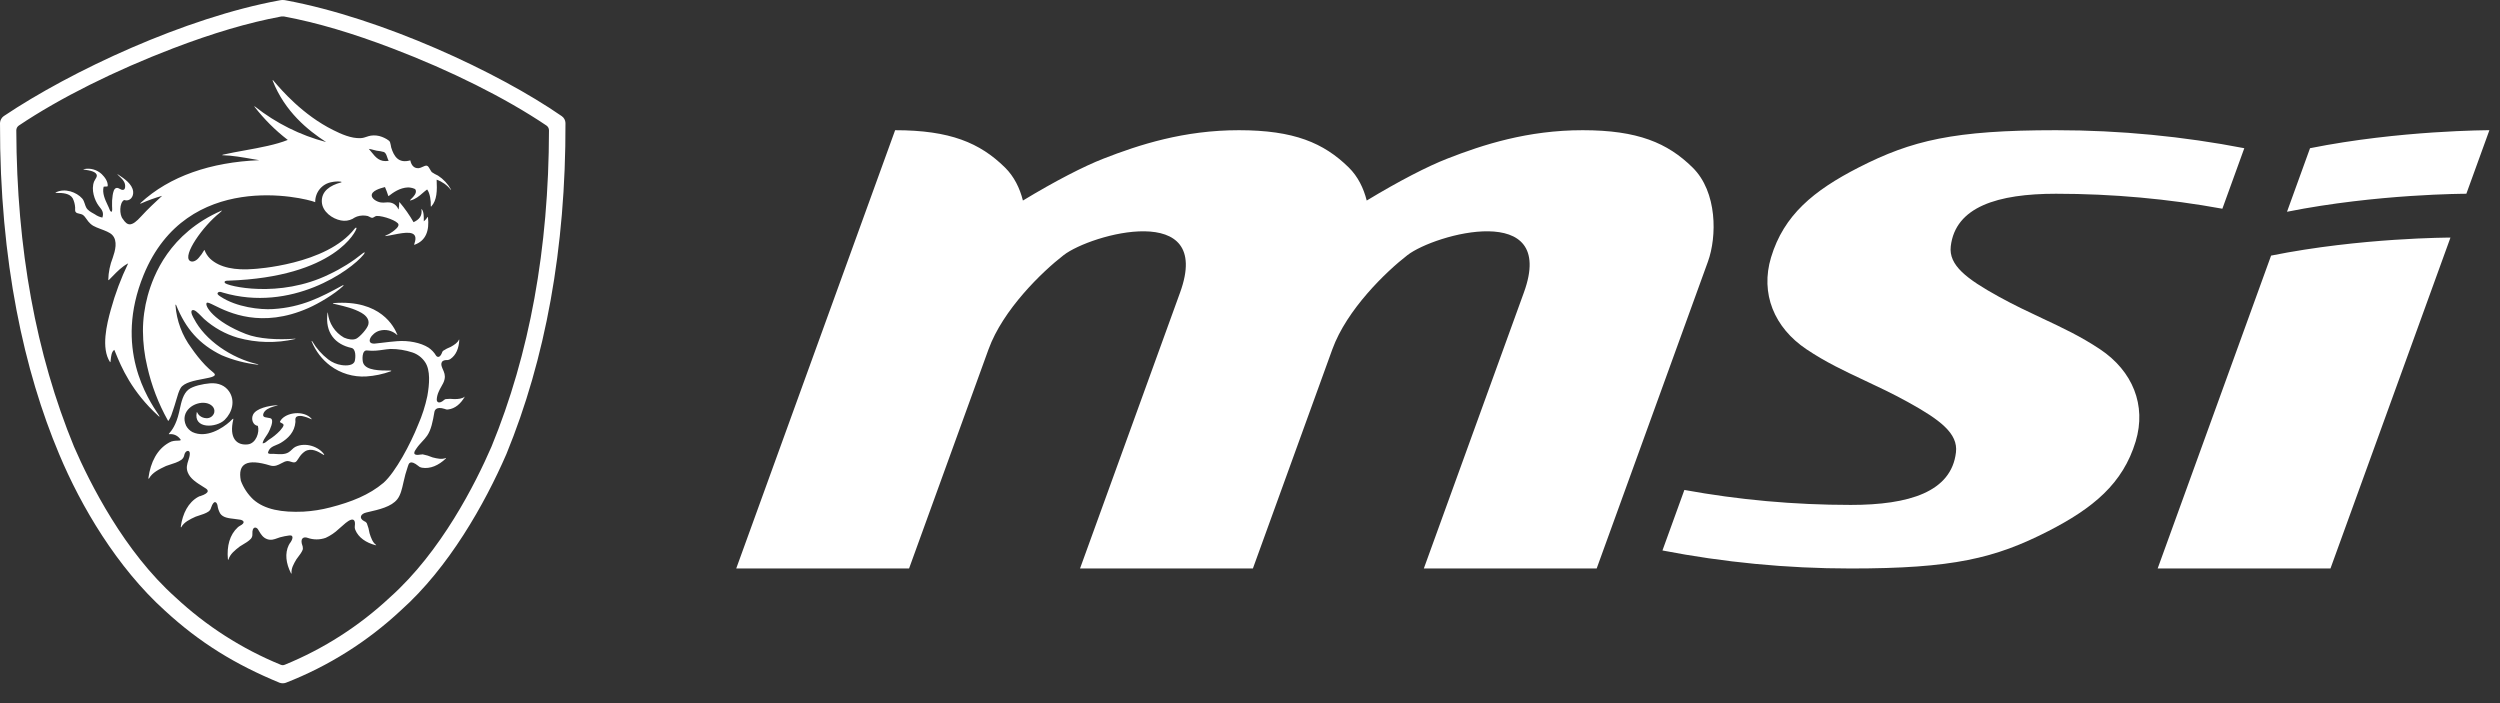
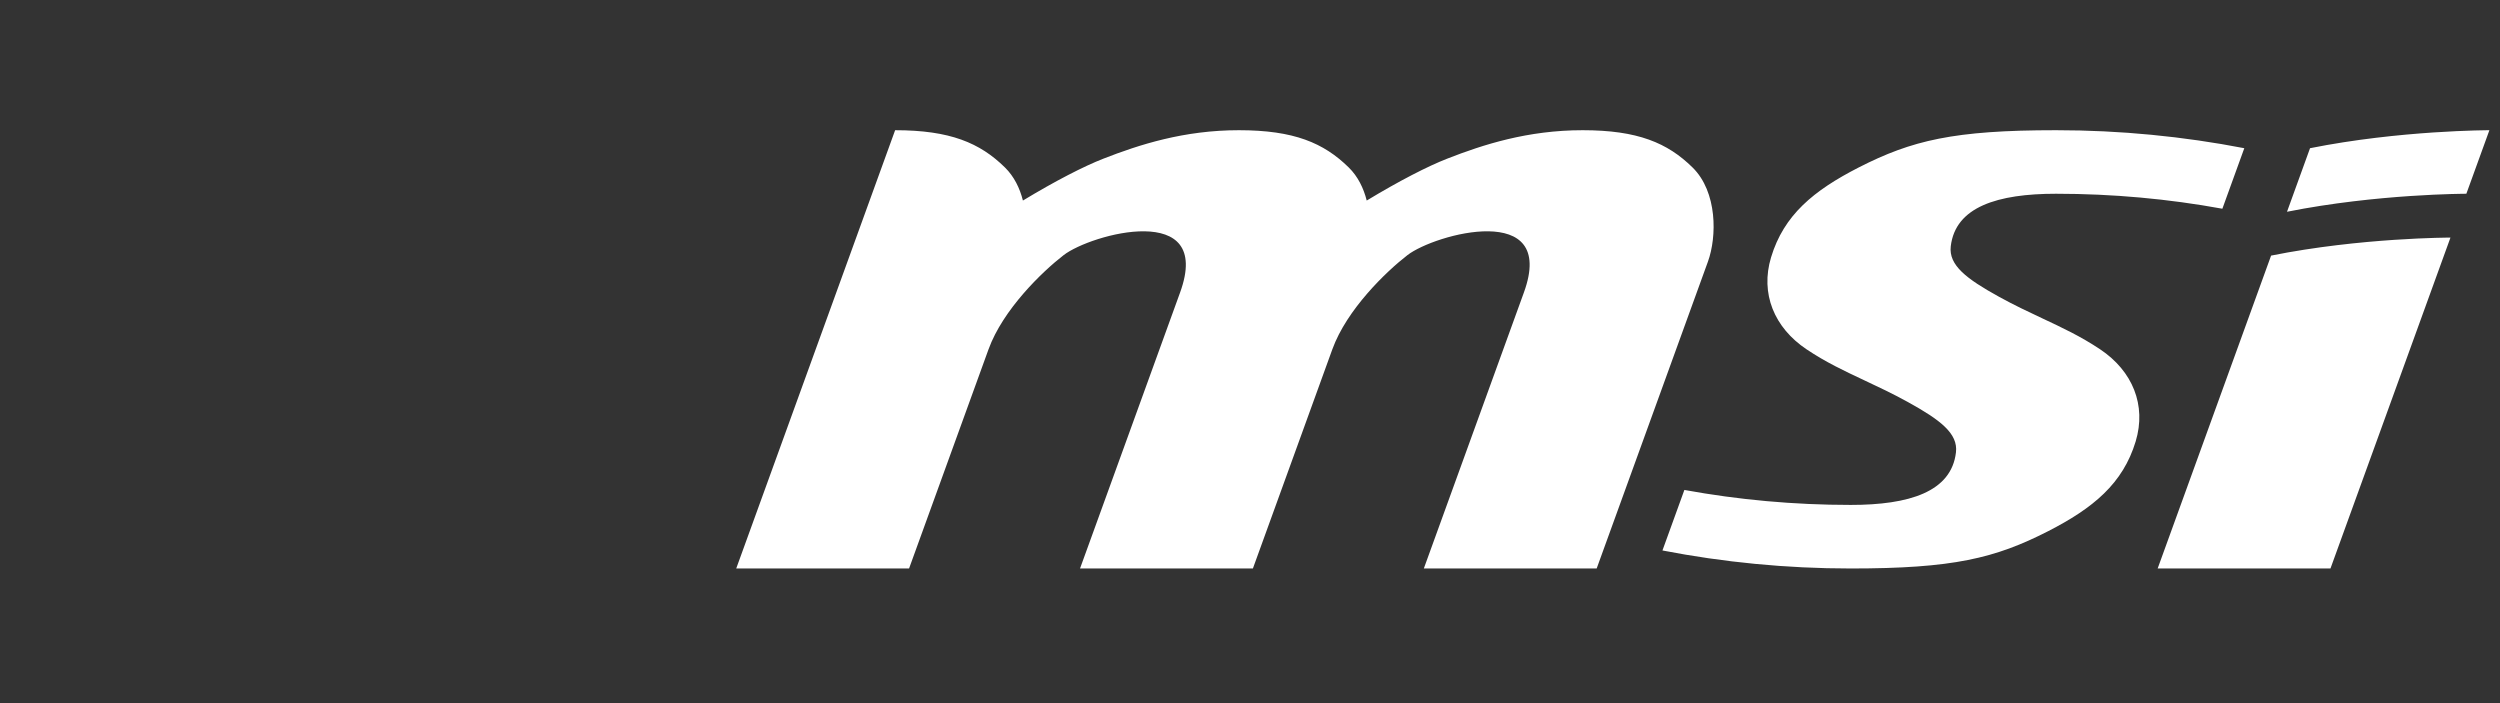
<svg xmlns="http://www.w3.org/2000/svg" width="96" height="27" viewBox="0 0 96 27" fill="none">
  <rect x="0" y="0" width="96" height="27" fill="#333333" stroke="none" />
  <path fill-rule="evenodd" clip-rule="evenodd" d="M65.584 10.048L61.312 21.83H54.675L58.519 11.227C59.801 7.693 55.097 8.985 54.046 9.797C53.22 10.435 51.715 11.888 51.162 13.413L48.111 21.83H48.11H41.473L45.317 11.228C46.598 7.693 41.895 8.985 40.844 9.797C40.018 10.435 38.512 11.889 37.959 13.415L34.908 21.83H28.271L34.373 5C36.486 5 37.63 5.487 38.59 6.431C38.941 6.776 39.16 7.224 39.28 7.701C40.525 6.947 41.626 6.383 42.367 6.094C43.747 5.555 45.461 4.999 47.575 5C49.688 5 50.831 5.487 51.792 6.431C52.143 6.776 52.362 7.224 52.482 7.701C53.728 6.947 54.828 6.383 55.569 6.094C56.948 5.554 58.664 4.999 60.777 5C62.89 5 64.034 5.487 64.994 6.431C65.953 7.372 65.931 9.093 65.584 10.048ZM89.49 21.83L94.098 9.123C94.098 9.123 90.654 9.123 87.21 9.815L82.854 21.83H89.49ZM88.705 5.691L87.821 8.132C91.286 7.44 94.708 7.44 94.708 7.44L95.593 5C95.593 5 92.149 5 88.705 5.691ZM63.838 21.138C66.178 21.591 68.595 21.83 71.068 21.83H71.069C74.995 21.83 76.608 21.44 78.644 20.4C80.379 19.512 81.52 18.571 82.01 16.95C82.429 15.56 81.893 14.249 80.647 13.415C79.909 12.921 79.185 12.581 78.419 12.222L78.419 12.222C77.892 11.975 77.346 11.718 76.762 11.396C75.509 10.705 74.826 10.184 74.909 9.46C75.086 7.94 76.711 7.44 78.95 7.44C81.131 7.44 83.267 7.637 85.339 8.015L86.181 5.691C83.841 5.239 81.423 5 78.95 5C75.024 5 73.412 5.391 71.375 6.43C69.64 7.318 68.499 8.259 68.009 9.881C67.59 11.27 68.126 12.581 69.373 13.415C70.11 13.909 70.834 14.249 71.6 14.609C72.127 14.856 72.673 15.113 73.257 15.435C74.51 16.126 75.194 16.646 75.109 17.37C74.933 18.891 73.307 19.389 71.069 19.389H71.068C68.888 19.389 66.752 19.192 64.68 18.814L63.838 21.138Z" fill="white" />
-   <path fill-rule="evenodd" clip-rule="evenodd" d="M10.977 0.013C14.674 0.698 19.133 2.772 21.572 4.46C21.614 4.489 21.649 4.528 21.674 4.574C21.699 4.619 21.712 4.669 21.714 4.721C21.729 9.549 20.938 13.797 19.448 17.431C18.613 19.353 17.235 21.796 15.392 23.44C14.109 24.638 12.611 25.581 10.977 26.218C10.899 26.245 10.815 26.245 10.738 26.218C9.04 25.519 7.671 24.683 6.323 23.44C4.502 21.793 3.114 19.458 2.268 17.431C0.943 14.282 -0.014 10.068 0 4.721C0.003 4.67 0.017 4.619 0.042 4.574C0.066 4.529 0.101 4.49 0.142 4.46C2.737 2.717 7.122 0.674 10.738 0.013C10.816 -0.004 10.898 -0.004 10.977 0.013ZM14.972 22.94C16.944 21.183 18.262 18.56 18.874 17.149C20.334 13.596 21.073 9.558 21.081 5.006C21.081 4.97 21.073 4.934 21.056 4.902C21.04 4.87 21.015 4.843 20.986 4.822C19.401 3.754 17.291 2.706 15.067 1.858C13.529 1.272 12.187 0.872 10.898 0.631C10.883 0.629 10.868 0.629 10.854 0.631C10.839 0.629 10.825 0.629 10.81 0.631C9.519 0.872 8.178 1.272 6.641 1.858C4.416 2.71 2.306 3.758 0.722 4.822C0.692 4.843 0.668 4.87 0.651 4.902C0.635 4.934 0.626 4.97 0.626 5.006C0.642 9.558 1.38 13.596 2.841 17.149C3.453 18.56 4.772 21.183 6.742 22.94C7.921 24.04 9.289 24.916 10.779 25.526C10.804 25.536 10.831 25.542 10.858 25.543C10.884 25.542 10.911 25.536 10.936 25.526C12.426 24.917 13.794 24.04 14.972 22.94ZM6.099 15.942L6.118 15.971C6.137 15.997 6.126 16.006 6.097 15.986C5.047 15.034 4.657 14.085 4.436 13.547C4.42 13.507 4.404 13.469 4.389 13.434C4.284 13.507 4.267 13.668 4.25 13.829L4.25 13.829C4.247 13.852 4.245 13.876 4.242 13.9C4.241 13.906 4.223 13.908 4.223 13.9C3.874 13.366 4.101 12.446 4.255 11.892C4.423 11.28 4.646 10.684 4.922 10.113C4.687 10.234 4.499 10.427 4.323 10.608L4.323 10.608L4.323 10.608C4.274 10.659 4.225 10.71 4.176 10.757C4.17 10.763 4.158 10.753 4.158 10.742C4.165 10.451 4.224 10.165 4.331 9.895C4.418 9.64 4.534 9.249 4.306 9.018C4.215 8.925 4.036 8.858 3.867 8.795C3.756 8.753 3.648 8.712 3.573 8.667C3.536 8.644 3.502 8.618 3.47 8.589C3.413 8.54 3.368 8.477 3.326 8.417C3.276 8.346 3.23 8.28 3.17 8.245C3.139 8.226 3.096 8.217 3.054 8.208C2.991 8.195 2.929 8.181 2.902 8.136C2.881 8.103 2.883 8.053 2.885 8.009C2.886 7.996 2.886 7.984 2.886 7.973C2.879 7.848 2.847 7.725 2.791 7.613C2.679 7.429 2.422 7.401 2.141 7.409C2.13 7.41 2.129 7.396 2.141 7.39C2.489 7.209 2.942 7.38 3.156 7.622C3.207 7.68 3.231 7.753 3.256 7.827C3.272 7.877 3.288 7.927 3.313 7.973C3.37 8.078 3.492 8.146 3.614 8.213L3.645 8.231C3.731 8.292 3.828 8.334 3.931 8.355C3.997 8.164 3.91 8.055 3.827 7.951L3.827 7.951C3.814 7.935 3.801 7.919 3.789 7.902C3.635 7.695 3.487 7.286 3.615 6.966C3.623 6.947 3.638 6.924 3.653 6.898C3.684 6.849 3.718 6.792 3.718 6.747C3.715 6.586 3.434 6.544 3.252 6.516L3.209 6.51C3.2 6.509 3.204 6.496 3.215 6.496C3.337 6.469 3.464 6.472 3.585 6.506C3.705 6.539 3.816 6.601 3.907 6.687C4.023 6.802 4.15 6.968 4.137 7.148C4.119 7.164 4.084 7.164 4.05 7.164C4.024 7.164 3.997 7.164 3.979 7.171C3.918 7.417 4.035 7.665 4.13 7.867C4.146 7.902 4.162 7.935 4.176 7.967C4.183 7.982 4.189 7.998 4.195 8.014L4.195 8.014C4.213 8.064 4.232 8.115 4.279 8.138C4.317 8.098 4.311 8.029 4.306 7.968L4.306 7.968C4.304 7.948 4.303 7.929 4.303 7.913C4.297 7.774 4.305 7.636 4.326 7.499C4.345 7.39 4.372 7.234 4.475 7.217C4.524 7.21 4.564 7.232 4.603 7.254C4.646 7.279 4.689 7.303 4.745 7.287C4.811 7.268 4.815 7.143 4.799 7.077C4.775 6.951 4.676 6.858 4.585 6.772L4.585 6.772L4.585 6.772C4.56 6.748 4.536 6.725 4.513 6.702C4.499 6.691 4.512 6.687 4.534 6.702L4.564 6.722C4.769 6.858 5.075 7.062 5.112 7.346C5.139 7.554 4.99 7.753 4.765 7.681C4.581 7.782 4.579 8.253 4.717 8.408C4.896 8.683 5.055 8.716 5.423 8.306C5.676 8.03 5.95 7.772 6.225 7.52C5.946 7.599 5.673 7.698 5.408 7.817C5.388 7.824 5.379 7.811 5.393 7.798C6.509 6.762 8.105 6.226 9.947 6.152H9.959C9.878 6.139 9.785 6.123 9.684 6.105C9.334 6.044 8.892 5.966 8.55 5.961C8.519 5.961 8.531 5.946 8.566 5.938C8.831 5.878 9.117 5.826 9.405 5.774C9.995 5.667 10.595 5.557 11.051 5.373L11.037 5.363C10.567 5 10.145 4.578 9.78 4.108C9.752 4.07 9.773 4.077 9.789 4.09C10.597 4.729 11.527 5.194 12.523 5.455C11.825 5.002 10.94 4.29 10.472 3.101C10.463 3.081 10.468 3.059 10.493 3.089L10.533 3.136C10.794 3.441 11.624 4.414 12.794 4.994C13.095 5.144 13.485 5.325 13.857 5.304C13.943 5.299 14.012 5.275 14.08 5.252C14.131 5.235 14.182 5.218 14.238 5.209C14.383 5.187 14.531 5.203 14.668 5.256C14.763 5.293 14.942 5.377 14.976 5.456C14.996 5.524 15.011 5.594 15.022 5.664C15.127 6.005 15.302 6.287 15.756 6.158C15.794 6.343 15.894 6.472 16.08 6.458C16.128 6.453 16.178 6.43 16.226 6.408C16.286 6.38 16.343 6.353 16.392 6.363C16.438 6.37 16.481 6.446 16.519 6.514C16.542 6.554 16.564 6.592 16.583 6.611C16.658 6.662 16.736 6.706 16.819 6.743C17.026 6.877 17.198 7.06 17.318 7.276C17.329 7.296 17.32 7.301 17.305 7.281C17.165 7.106 16.979 6.974 16.767 6.899C16.788 7.318 16.782 7.689 16.562 7.927C16.561 7.929 16.559 7.93 16.556 7.93C16.555 7.931 16.554 7.931 16.552 7.931C16.552 7.931 16.55 7.93 16.55 7.93C16.547 7.929 16.546 7.928 16.544 7.926C16.543 7.924 16.542 7.922 16.542 7.919C16.553 7.708 16.509 7.414 16.402 7.275C16.34 7.319 16.283 7.368 16.226 7.417L16.226 7.417C16.096 7.53 15.966 7.643 15.761 7.699L15.76 7.699C15.755 7.7 15.713 7.709 15.807 7.621C15.862 7.57 16.021 7.414 15.957 7.283C15.927 7.228 15.749 7.197 15.671 7.197C15.347 7.208 15.091 7.399 14.926 7.527L14.925 7.528C14.921 7.531 14.915 7.536 14.909 7.519C14.873 7.404 14.831 7.292 14.783 7.183C14.606 7.229 14.255 7.325 14.275 7.516C14.285 7.636 14.467 7.749 14.623 7.774C14.687 7.785 14.75 7.78 14.809 7.775C14.861 7.771 14.911 7.767 14.958 7.774C15.033 7.782 15.103 7.81 15.163 7.856C15.222 7.902 15.268 7.963 15.294 8.033C15.296 8.042 15.306 8.04 15.306 8.033C15.323 7.948 15.331 7.861 15.33 7.774C15.329 7.772 15.33 7.77 15.331 7.768C15.332 7.767 15.333 7.765 15.335 7.765C15.336 7.764 15.338 7.764 15.34 7.764C15.342 7.765 15.344 7.766 15.345 7.767C15.546 8.005 15.726 8.261 15.881 8.532C16.079 8.438 16.224 8.306 16.183 8.035C16.182 8.028 16.191 8.028 16.191 8.028C16.276 8.122 16.275 8.312 16.274 8.458L16.274 8.5C16.332 8.453 16.381 8.397 16.42 8.334C16.424 8.324 16.433 8.327 16.433 8.334C16.494 8.858 16.354 9.247 15.914 9.4C15.903 9.405 15.903 9.391 15.903 9.391C15.917 9.349 15.93 9.307 15.94 9.264C16.042 8.829 15.549 8.926 15.116 9.011C15.005 9.033 14.899 9.054 14.806 9.066C14.796 9.067 14.782 9.06 14.806 9.048C14.906 9.008 15 8.955 15.086 8.89C15.163 8.831 15.314 8.718 15.302 8.622C15.286 8.488 14.722 8.284 14.464 8.292C14.433 8.293 14.4 8.313 14.37 8.332C14.344 8.349 14.319 8.364 14.299 8.364C14.259 8.366 14.215 8.342 14.178 8.321C14.156 8.309 14.136 8.298 14.121 8.295C13.985 8.264 13.843 8.27 13.71 8.314C13.653 8.335 13.599 8.363 13.548 8.397L13.539 8.404C13.401 8.474 13.244 8.496 13.093 8.465C12.768 8.406 12.375 8.132 12.358 7.75C12.34 7.345 12.669 7.117 13.102 7.004C13.127 6.998 13.113 6.975 13.079 6.975C12.966 6.962 12.851 6.969 12.739 6.993C12.559 7.023 12.396 7.118 12.279 7.259C12.163 7.401 12.101 7.579 12.104 7.762C11.68 7.594 7.18 6.49 5.515 10.558C4.367 13.365 5.683 15.323 6.099 15.942ZM14.748 5.839C14.655 5.813 14.559 5.795 14.462 5.786C14.421 5.777 14.38 5.766 14.342 5.756L14.342 5.756C14.272 5.737 14.21 5.721 14.162 5.717C14.199 5.758 14.234 5.802 14.269 5.846L14.269 5.846C14.425 6.04 14.58 6.234 14.925 6.176C14.9 6.132 14.884 6.083 14.868 6.036L14.868 6.036C14.841 5.955 14.816 5.879 14.748 5.839ZM8.55 11.234C11.19 12.013 13.474 10.381 13.957 9.781C14.034 9.685 14.008 9.666 13.933 9.725C13.537 10.045 13.105 10.316 12.645 10.532C10.718 11.48 8.693 10.978 8.632 10.861C8.582 10.766 8.77 10.777 8.77 10.777C12.888 10.639 13.693 8.838 13.689 8.769C13.686 8.7 13.619 8.78 13.619 8.78C12.539 10.175 9.757 10.328 9.757 10.328C9.032 10.39 8.432 10.277 8.068 9.933C7.974 9.84 7.901 9.728 7.855 9.605C7.855 9.603 7.854 9.602 7.852 9.601C7.852 9.601 7.851 9.6 7.85 9.6L7.848 9.6C7.846 9.6 7.845 9.6 7.844 9.601C7.843 9.602 7.842 9.602 7.842 9.603C7.841 9.604 7.841 9.604 7.841 9.605C7.781 9.713 7.709 9.814 7.626 9.906C7.526 10.023 7.386 10.082 7.292 10.017C6.995 9.812 7.795 8.678 8.436 8.174C8.468 8.149 8.552 8.07 8.506 8.088C6.504 8.964 5.893 10.558 5.671 11.357C5.551 11.797 5.489 12.251 5.489 12.707C5.491 13.17 5.547 13.631 5.655 14.081C5.817 14.801 6.082 15.494 6.442 16.138C6.461 16.173 6.469 16.16 6.475 16.151L6.477 16.148C6.56 16.025 6.608 15.874 6.654 15.725L6.654 15.725C6.67 15.677 6.685 15.629 6.701 15.582C6.726 15.509 6.749 15.428 6.772 15.347C6.819 15.185 6.866 15.018 6.937 14.9C7.064 14.689 7.475 14.612 7.804 14.55H7.804C8.127 14.489 8.371 14.444 8.187 14.3C8.078 14.214 7.975 14.12 7.878 14.019C7.685 13.815 7.509 13.595 7.35 13.363C6.994 12.885 6.782 12.316 6.738 11.721C6.738 11.694 6.754 11.689 6.764 11.714C7.129 12.62 7.648 13.22 8.512 13.641C8.952 13.828 9.418 13.95 9.893 14.004C9.934 14.004 9.933 13.993 9.893 13.985C8.883 13.756 7.867 13.058 7.448 12.235C7.448 12.235 7.278 11.964 7.382 11.913C7.466 11.873 7.598 12.007 7.734 12.145C7.768 12.181 7.803 12.216 7.838 12.249C8.21 12.582 8.652 12.828 9.13 12.969C9.849 13.169 10.607 13.186 11.334 13.018C11.357 13.012 11.357 13.004 11.334 13.006C10.66 13.056 9.932 13.016 9.442 12.825C8.214 12.347 7.842 11.737 7.938 11.631C7.968 11.598 8.069 11.648 8.236 11.73C8.783 12.001 10.042 12.622 11.837 11.831C12.241 11.654 12.849 11.292 13.172 10.987C13.203 10.958 13.19 10.939 13.172 10.95L13.116 10.98C12.345 11.397 11.597 11.802 10.474 11.869C9.998 11.898 9.083 11.801 8.463 11.386C8.368 11.324 8.329 11.284 8.368 11.237C8.417 11.174 8.55 11.234 8.55 11.234ZM17.445 15.325C17.599 15.325 17.748 15.312 17.85 15.229C17.861 15.219 17.865 15.23 17.848 15.233C17.693 15.504 17.474 15.693 17.209 15.723C17.187 15.727 17.164 15.727 17.142 15.723H17.135C17.118 15.719 17.101 15.713 17.085 15.705C16.734 15.59 16.689 15.766 16.678 15.835C16.622 16.172 16.556 16.507 16.404 16.728C16.347 16.811 16.277 16.886 16.207 16.961C16.131 17.044 16.054 17.127 15.993 17.22C15.99 17.224 15.986 17.23 15.981 17.237C15.926 17.315 15.778 17.524 16.174 17.453H16.18C16.196 17.449 16.213 17.447 16.23 17.447C16.361 17.472 16.488 17.511 16.611 17.564C16.793 17.61 16.969 17.649 17.117 17.588C17.131 17.581 17.132 17.594 17.117 17.61C16.841 17.871 16.522 18.014 16.202 17.96C16.151 17.952 16.103 17.929 16.066 17.894C15.745 17.635 15.694 17.805 15.667 17.894C15.664 17.902 15.662 17.91 15.66 17.916C15.592 18.113 15.537 18.312 15.494 18.515C15.438 18.773 15.382 19.012 15.257 19.17C15.03 19.46 14.557 19.567 14.129 19.665C14.111 19.669 14.092 19.674 14.074 19.678C13.848 19.727 13.765 19.898 13.986 20.014C14.002 20.02 14.017 20.027 14.031 20.035C14.037 20.038 14.042 20.042 14.045 20.048C14.062 20.061 14.077 20.078 14.088 20.098C14.137 20.221 14.171 20.349 14.192 20.48C14.249 20.66 14.309 20.828 14.44 20.924C14.454 20.936 14.443 20.942 14.421 20.936C14.055 20.84 13.765 20.644 13.642 20.344C13.623 20.3 13.617 20.251 13.624 20.203C13.654 19.989 13.586 19.921 13.464 19.964C13.353 20.002 13.192 20.149 13.086 20.245C13.053 20.274 13.026 20.299 13.007 20.314C12.861 20.453 12.693 20.567 12.509 20.652C12.282 20.733 12.034 20.733 11.807 20.652C11.672 20.603 11.501 20.656 11.616 20.963L11.623 20.98C11.623 20.983 11.623 20.987 11.623 20.991V20.996C11.634 21.034 11.634 21.074 11.623 21.111C11.588 21.206 11.503 21.316 11.442 21.396C11.415 21.431 11.392 21.46 11.381 21.479C11.274 21.659 11.177 21.834 11.196 22.01C11.198 22.035 11.184 22.031 11.172 22.01C10.982 21.635 10.931 21.251 11.09 20.928C11.097 20.916 11.104 20.904 11.112 20.893V20.887L11.118 20.879L11.129 20.864C11.236 20.726 11.303 20.536 11.105 20.562C10.986 20.578 10.867 20.601 10.751 20.633C10.716 20.643 10.681 20.656 10.646 20.669C10.529 20.712 10.409 20.755 10.261 20.704C10.099 20.647 10.023 20.521 9.946 20.393C9.932 20.369 9.918 20.345 9.903 20.321C9.85 20.24 9.676 20.183 9.692 20.512C9.697 20.576 9.676 20.638 9.636 20.686C9.556 20.777 9.412 20.862 9.309 20.922C9.265 20.947 9.229 20.969 9.209 20.984C9.014 21.133 8.832 21.282 8.775 21.483C8.768 21.506 8.751 21.495 8.751 21.468C8.706 20.973 8.819 20.534 9.132 20.248C9.155 20.227 9.18 20.21 9.207 20.195C9.459 20.065 9.336 19.977 9.228 19.957C9.153 19.943 9.077 19.935 9.002 19.926C8.772 19.9 8.56 19.876 8.454 19.716C8.4 19.62 8.366 19.516 8.352 19.407C8.333 19.303 8.225 19.149 8.106 19.494C8.092 19.552 8.059 19.604 8.011 19.64C7.912 19.712 7.749 19.763 7.632 19.8C7.58 19.816 7.537 19.829 7.513 19.84C7.282 19.945 7.065 20.052 6.961 20.243C6.951 20.264 6.942 20.25 6.942 20.222C7.015 19.714 7.228 19.294 7.609 19.081L7.631 19.072C7.64 19.065 7.65 19.06 7.66 19.057L7.675 19.052H7.688C8.109 18.914 7.963 18.796 7.905 18.758C7.864 18.732 7.822 18.705 7.781 18.679C7.546 18.532 7.306 18.382 7.211 18.142C7.14 17.964 7.186 17.822 7.232 17.68C7.259 17.597 7.286 17.514 7.289 17.424C7.296 17.262 7.124 17.283 7.08 17.459C7.075 17.498 7.062 17.536 7.042 17.57C7.022 17.604 6.996 17.633 6.964 17.657C6.844 17.743 6.648 17.805 6.509 17.848C6.451 17.866 6.403 17.881 6.375 17.894C6.105 18.021 5.846 18.148 5.724 18.372C5.711 18.396 5.695 18.381 5.7 18.347C5.782 17.747 6.035 17.25 6.486 16.999C6.489 16.992 6.494 16.992 6.499 16.992C6.604 16.927 6.733 16.923 6.824 16.921C6.933 16.918 6.988 16.916 6.88 16.812C6.832 16.761 6.772 16.721 6.706 16.697C6.64 16.673 6.569 16.665 6.499 16.673C6.485 16.675 6.478 16.667 6.485 16.657C6.491 16.649 6.499 16.639 6.51 16.626C6.586 16.537 6.763 16.328 6.878 15.827C6.887 15.79 6.895 15.752 6.903 15.713C6.965 15.431 7.033 15.118 7.241 14.957C7.41 14.826 7.792 14.74 8.068 14.719C8.401 14.694 8.647 14.816 8.793 15.025C9.043 15.384 8.92 15.837 8.626 16.124C8.308 16.434 7.411 16.484 7.557 15.827C7.561 15.815 7.565 15.823 7.576 15.843C7.59 15.87 7.616 15.917 7.666 15.962C7.738 16.021 7.827 16.055 7.919 16.058C7.988 16.064 8.057 16.045 8.113 16.005C8.17 15.965 8.211 15.906 8.228 15.839C8.267 15.646 8.099 15.509 7.909 15.476C7.473 15.4 6.893 15.795 7.146 16.346C7.2 16.449 7.284 16.534 7.386 16.59C7.925 16.844 8.541 16.448 8.827 16.19C8.839 16.179 8.851 16.167 8.862 16.155C8.874 16.143 8.886 16.131 8.898 16.12C8.912 16.106 8.927 16.093 8.944 16.082C8.96 16.071 8.96 16.093 8.96 16.1C8.783 16.837 9.097 17.114 9.52 17.064C9.836 17.023 9.975 16.592 9.902 16.354C9.71 16.332 9.632 16.088 9.72 15.918C9.841 15.68 10.322 15.576 10.636 15.561C10.663 15.559 10.674 15.566 10.653 15.571C10.468 15.613 10.271 15.678 10.176 15.784C10.139 15.821 10.084 15.909 10.113 15.976C10.133 16.02 10.206 16.03 10.277 16.04C10.343 16.049 10.407 16.058 10.43 16.092C10.502 16.21 10.366 16.492 10.312 16.6C10.28 16.66 10.247 16.709 10.215 16.755C10.161 16.833 10.111 16.905 10.082 17.022C10.148 17.029 10.202 16.984 10.255 16.939C10.276 16.921 10.297 16.903 10.319 16.889C10.475 16.793 10.618 16.677 10.745 16.545C10.752 16.537 10.761 16.527 10.77 16.516C10.822 16.455 10.898 16.366 10.887 16.311C10.881 16.279 10.842 16.26 10.807 16.243C10.771 16.226 10.74 16.21 10.753 16.186C10.907 15.87 11.552 15.736 11.904 16.022C11.931 16.044 11.994 16.111 11.968 16.101C11.849 16.045 11.725 16.003 11.596 15.976C11.505 15.966 11.411 15.969 11.368 16.022C11.336 16.064 11.34 16.119 11.343 16.165C11.344 16.178 11.345 16.191 11.345 16.202C11.316 16.593 11.056 16.842 10.783 17.005C10.731 17.037 10.674 17.061 10.617 17.084C10.469 17.145 10.326 17.203 10.288 17.396C10.331 17.434 10.389 17.431 10.447 17.428C10.462 17.428 10.478 17.427 10.493 17.427C10.517 17.428 10.541 17.43 10.565 17.432C10.749 17.444 10.934 17.457 11.076 17.372C11.126 17.344 11.169 17.302 11.211 17.262C11.253 17.222 11.294 17.183 11.337 17.162C11.736 16.963 12.255 17.162 12.446 17.449C12.456 17.465 12.441 17.476 12.424 17.465C12.414 17.46 12.405 17.454 12.395 17.448C12.212 17.338 11.961 17.188 11.716 17.329C11.635 17.384 11.565 17.453 11.51 17.532C11.493 17.554 11.477 17.58 11.461 17.606C11.419 17.672 11.376 17.739 11.329 17.751C11.272 17.765 11.223 17.748 11.171 17.731C11.131 17.718 11.089 17.704 11.043 17.704C10.963 17.706 10.887 17.747 10.806 17.79C10.682 17.856 10.548 17.928 10.375 17.875C9.484 17.601 9.117 17.792 9.249 18.462C9.351 18.734 9.514 18.979 9.725 19.179C10.163 19.569 10.827 19.683 11.651 19.647C12 19.627 12.346 19.573 12.685 19.484C13.489 19.277 14.176 19.006 14.728 18.539C15.187 18.132 15.768 17.038 16.054 16.315C16.211 15.959 16.33 15.588 16.41 15.207C16.49 14.758 16.536 14.218 16.323 13.905C16.206 13.731 16.035 13.6 15.836 13.534C15.565 13.444 15.282 13.399 14.997 13.4C14.894 13.406 14.8 13.42 14.706 13.433C14.52 13.46 14.337 13.485 14.093 13.458C13.885 13.435 13.907 13.847 13.948 13.943C14.063 14.23 14.584 14.23 15.006 14.23C15.03 14.23 15.031 14.249 15.006 14.258C14.702 14.368 14.384 14.435 14.062 14.456C13.568 14.485 13.079 14.339 12.682 14.043C12.366 13.804 12.12 13.484 11.97 13.116C11.957 13.082 11.975 13.081 11.997 13.116C12.154 13.381 12.36 13.613 12.603 13.801C12.753 13.916 12.929 13.991 13.116 14.019C13.32 14.049 13.581 14.035 13.624 13.858C13.66 13.709 13.668 13.401 13.498 13.361C12.874 13.227 12.474 12.779 12.576 12.014C12.579 11.989 12.589 12.008 12.589 12.014C12.609 12.211 12.676 12.4 12.784 12.565C12.891 12.73 13.037 12.867 13.209 12.964C13.362 13.031 13.562 13.071 13.691 13C13.821 12.929 14.11 12.622 14.147 12.451C14.197 12.225 13.982 12.069 13.874 12.009C13.579 11.844 13.259 11.769 12.923 11.69C12.882 11.68 12.84 11.671 12.797 11.661C12.776 11.656 12.784 11.639 12.808 11.639C14.62 11.496 15.142 12.558 15.258 12.854C15.265 12.872 15.252 12.868 15.238 12.854C15.15 12.774 15.043 12.718 14.928 12.69C14.812 12.663 14.691 12.666 14.577 12.698C14.265 12.781 14.007 13.207 14.382 13.195C14.472 13.187 14.56 13.176 14.655 13.164C14.851 13.138 15.053 13.118 15.254 13.101C15.682 13.067 16.153 13.157 16.454 13.348C16.573 13.429 16.674 13.535 16.747 13.66C16.765 13.688 16.874 13.786 16.969 13.556C16.975 13.522 16.991 13.492 17.017 13.47C17.108 13.409 17.206 13.359 17.309 13.32C17.443 13.243 17.57 13.165 17.622 13.045C17.628 13.031 17.636 13.038 17.636 13.056C17.621 13.369 17.515 13.637 17.293 13.787C17.262 13.809 17.224 13.823 17.186 13.826C16.858 13.815 16.953 14.063 16.985 14.136C16.991 14.151 16.998 14.166 17.004 14.18C17.057 14.299 17.105 14.408 17.071 14.564C17.049 14.668 16.998 14.756 16.945 14.848C16.909 14.912 16.871 14.977 16.843 15.049C16.803 15.137 16.779 15.231 16.772 15.327C16.761 15.451 16.867 15.525 17.058 15.355C17.075 15.34 17.095 15.33 17.117 15.325C17.226 15.312 17.336 15.312 17.445 15.325Z" fill="white" />
</svg>